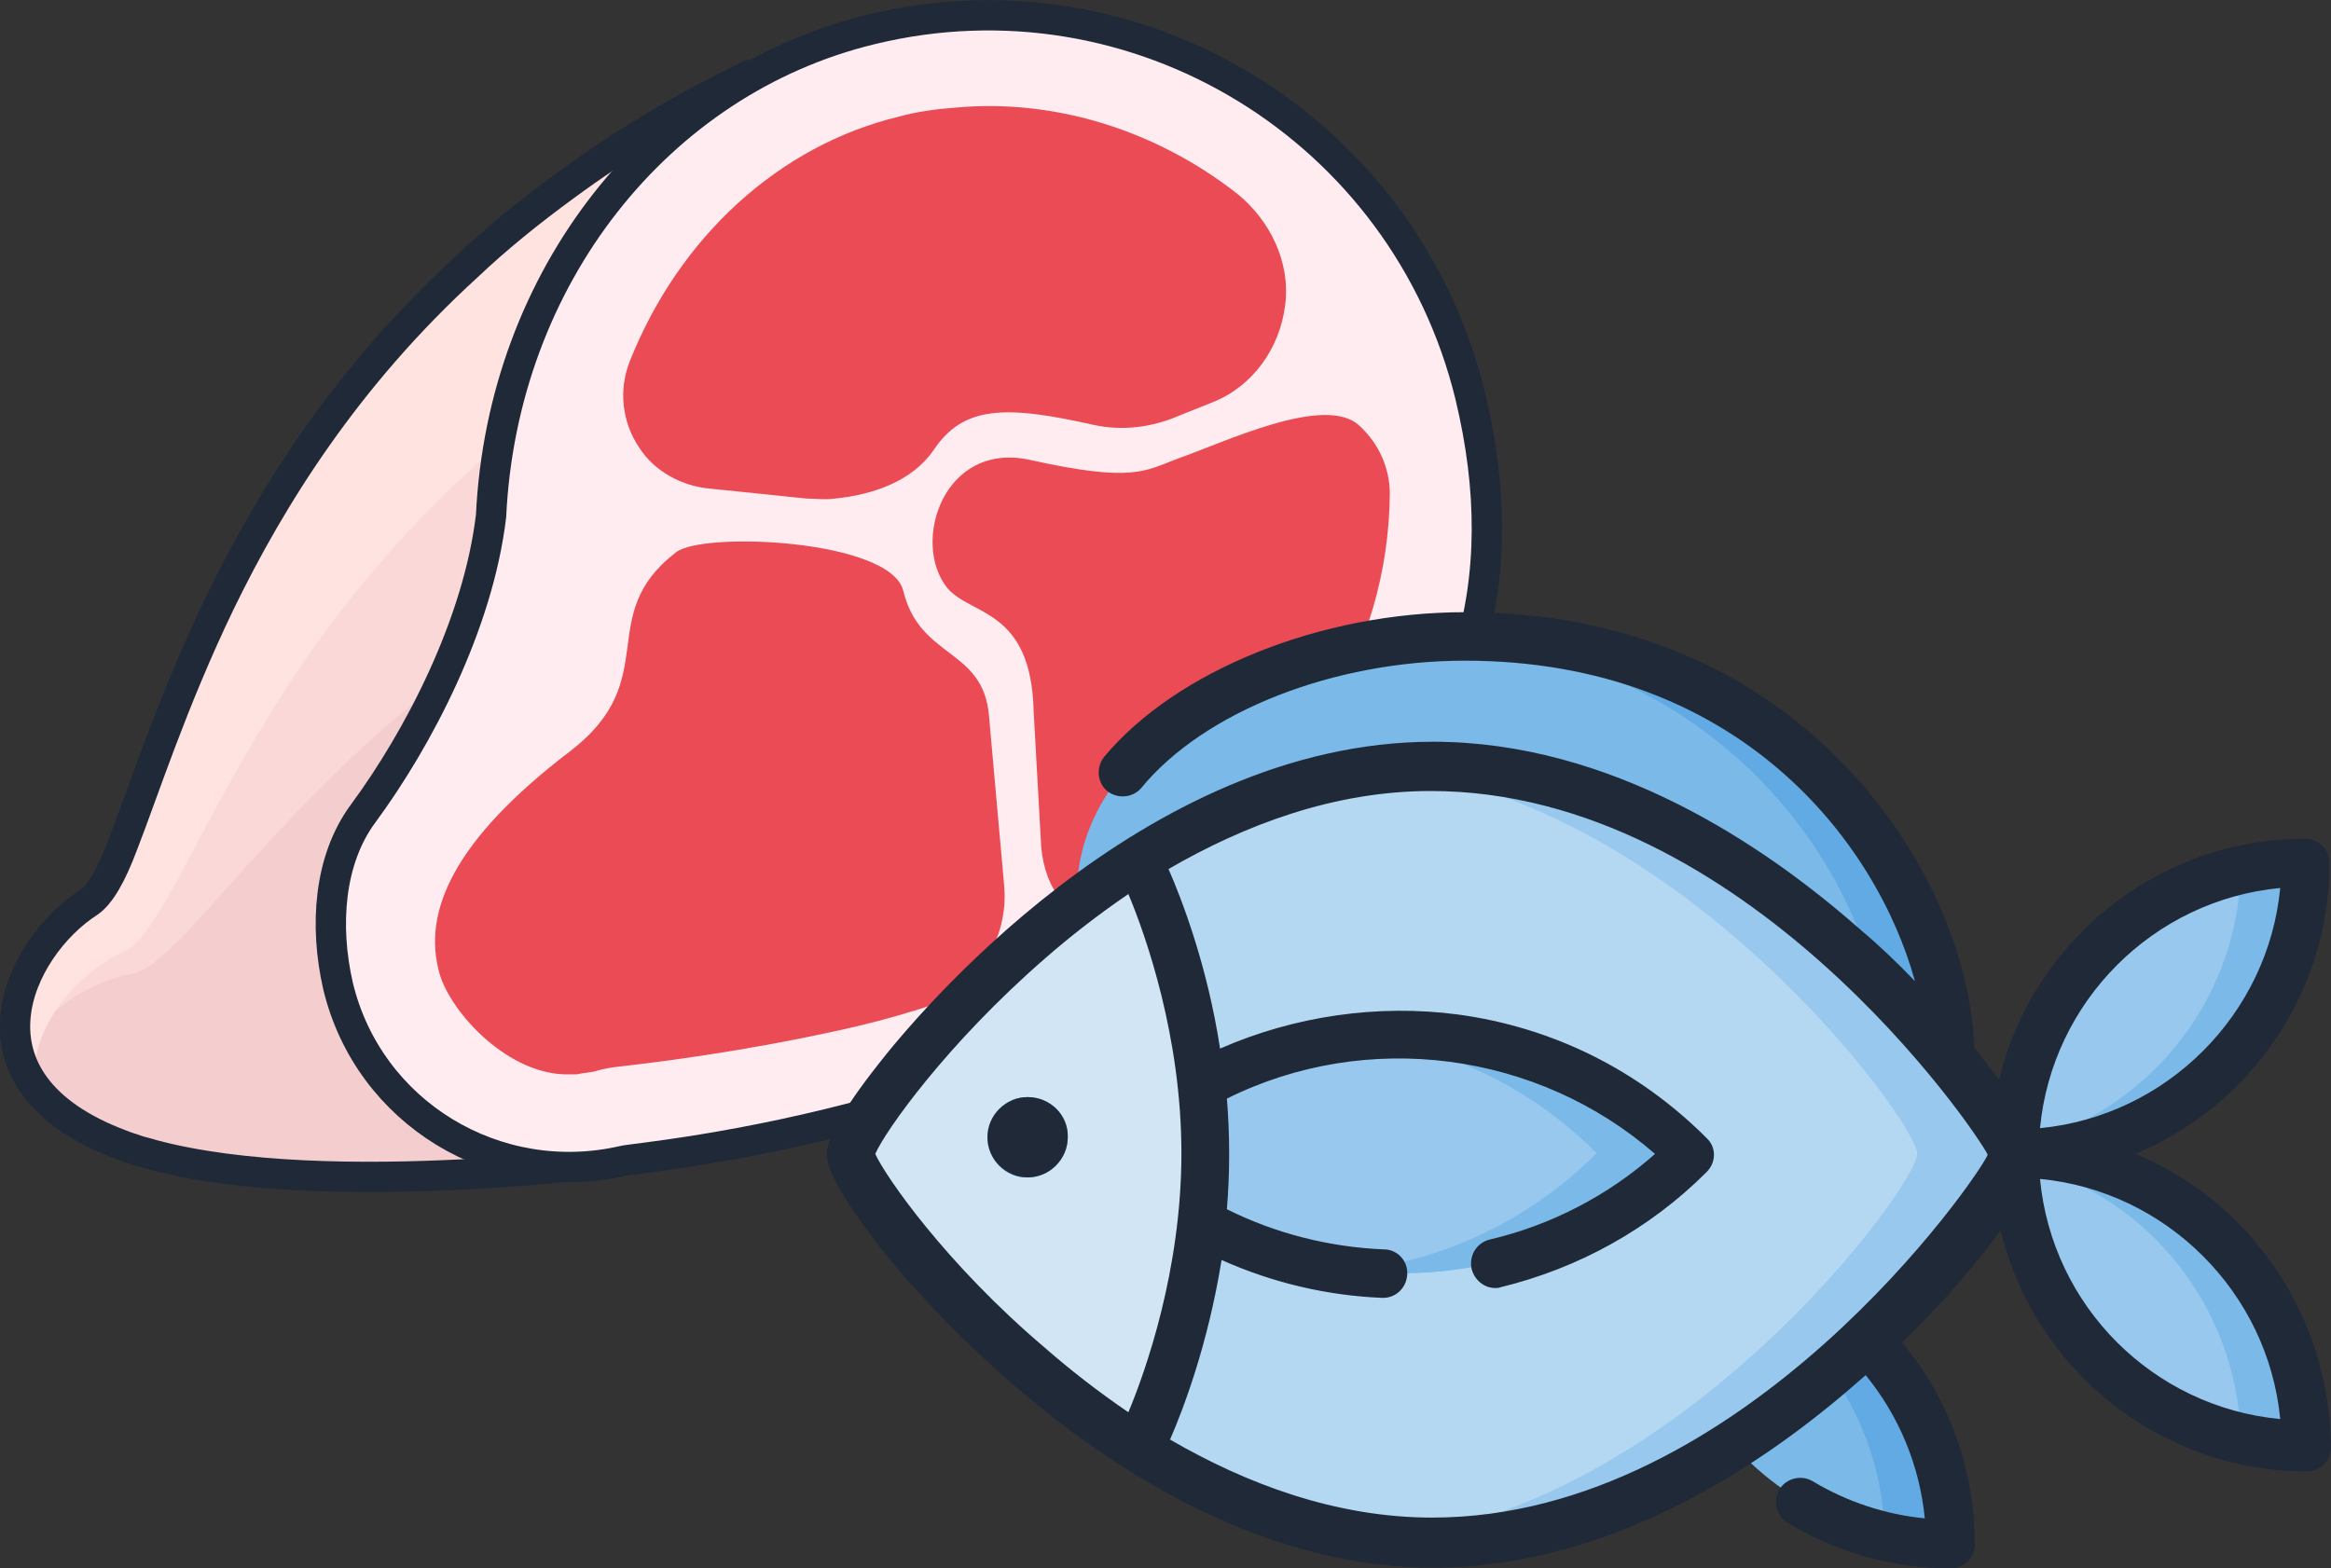
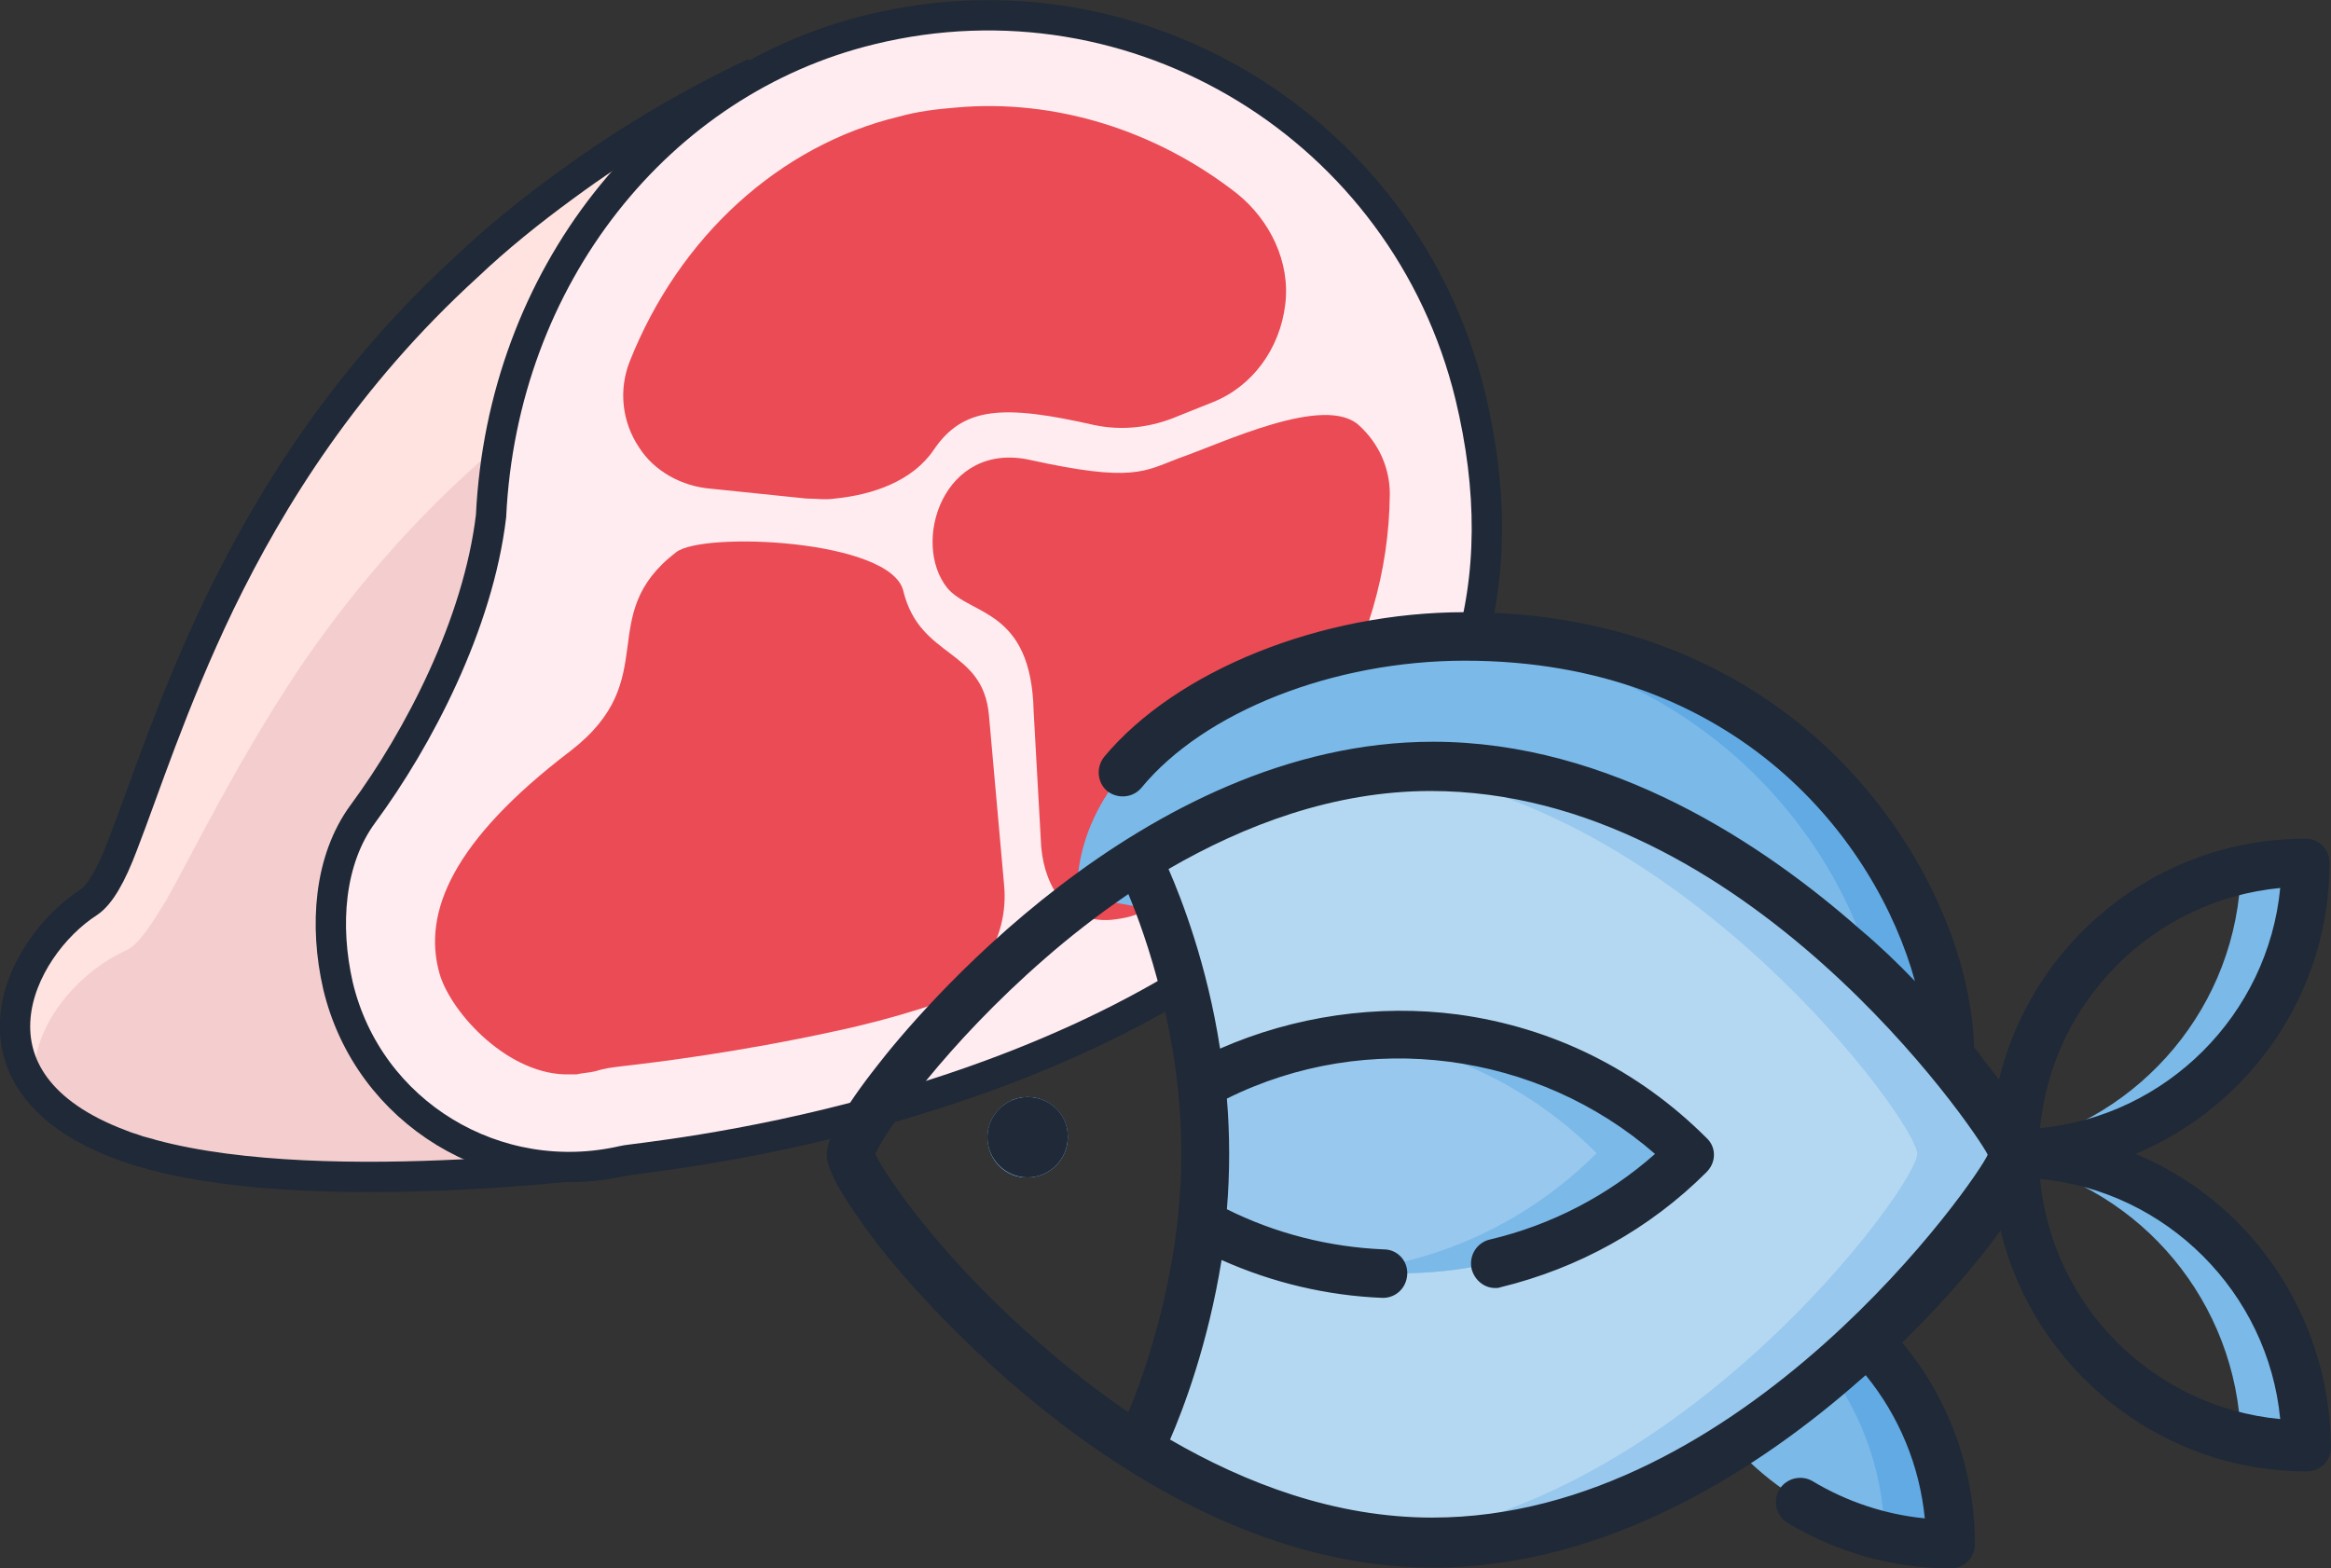
<svg xmlns="http://www.w3.org/2000/svg" version="1.1" id="Layer_1" x="0px" y="0px" viewBox="0 0 307.6 207" style="enable-background:new 0 0 307.6 207;" xml:space="preserve">
  <rect x="0" y="0" width="307.6" height="207" fill="#333333" stroke="none" />
  <style type="text/css">
	.st0{fill:#F4CECE;}
	.st1{fill:#FAD8D7;}
	.st2{fill:#FFE3E0;}
	.st3{fill:none;}
	.st4{fill:none;stroke:#1F2937;stroke-width:4;stroke-miterlimit:10;}
	.st5{fill:#FFECF0;}
	.st6{fill:#EA4B54;}
	.st7{fill:#7AB9E8;}
	.st8{fill:#61AAE4;}
	.st9{fill:#D1E5F5;}
	.st10{fill:#98C8ED;}
	.st11{fill:#B4D8F1;}
	.st12{fill:#1F2937;}
</style>
  <g>
    <path id="XMLID_1588_" class="st0" d="M99.6,9.6v0.2C91,14.6,83.5,21.4,77.7,29.5c-3.5,5-6.5,10.6-8.6,16.8l-3.6,15.1   c0,0-0.5,4.3-0.7,6.6c-1.3,10.8-6.1,21.9-11.4,31c-1.8,3-3.6,5.8-5.5,8.3c-4.5,6.1-5.3,14.8-3.3,22.7c3.5,14.1,16.1,23.7,30,23.9   c-13.6,1.3-38.2,2.7-54.4-1.7c-0.7-0.2-1.3-0.3-1.8-0.5c-0.8-0.2-1.7-0.5-2.3-0.8c-22.4-8.3-13.6-26-4.3-32c1.5-1,2.8-3.6,4.5-7.6   c2.8-7.3,6.3-18.7,12.8-31.9c6.8-13.9,16.8-29.9,32.7-44.5c4-3.6,8.3-7.1,12.9-10.6C81.9,19.2,90.2,14.2,99.6,9.6z" />
    <g id="XMLID_1169_">
-       <path id="XMLID_1170_" class="st1" d="M17.5,128.5c1.8-0.3,4-2.3,7-5.3c5.3-5.6,12.9-14.9,23.7-24.9c3-2.7,6.3-5.5,9.8-8.1    c3.3-7,5.8-14.6,6.8-22.1c0.2-2.3,0.7-6.6,0.7-6.6l3.6-15.1c2.2-6,5.1-11.6,8.6-16.8C83.5,21.3,91,14.5,99.6,9.9V9.7    c-9.5,4.5-17.8,9.6-25,14.9c-4.8,3.5-9.1,7-12.9,10.6C45.8,49.8,35.8,65.7,29,79.7c-6.3,13.1-10,24.7-12.8,31.9    c-1.5,4-3,6.6-4.5,7.6c-6,3.8-11.6,12.4-9.1,20.4C5.1,133.7,11.9,129.5,17.5,128.5z" />
-     </g>
+       </g>
    <path id="XMLID_1166_" class="st2" d="M16.5,125.5c1.7-0.7,3.3-3.2,5.5-6.8c3.8-6.8,9-17.6,17.1-29.9C45.7,79,54.4,68.4,66,58.6   l3-12.3c2.2-6,5.1-11.6,8.6-16.8c5.8-8.3,13.3-15.1,21.9-19.7V9.6c-9.5,4.5-17.8,9.6-25,14.9c-4.8,3.5-9.1,7-12.9,10.6   C45.7,49.7,35.7,65.6,28.9,79.6c-6.3,13.1-10,24.7-12.8,31.9c-1.5,4-3,6.6-4.5,7.6c-7,4.5-13.6,15.4-7,24.2   C3.7,135.6,10.4,128.3,16.5,125.5L16.5,125.5z" />
    <g>
      <path id="XMLID_1328_" class="st3" d="M194,52.2C185.4,17,150-4.7,114.9,3.9c-28,6.6-47.3,30.4-49.9,57.6    c-0.2,2.2-0.3,4.3-0.3,6.6c-1.7,14.3-10.3,29-14.4,35.7c-0.8,1.2-1.7,2.3-2.3,3.5c0,0.2-0.2,0.2-0.2,0.2    c-3.8,6.6-5.1,14.8-3.3,22.7c4,16.8,20.9,27,37.7,23.1c1.8-0.5,59.1-2.8,90.6-35.8C190.9,102,200,77.1,194,52.2z" />
      <path id="XMLID_1511_" class="st3" d="M99.6,9.6c-9.5,4.5-17.8,9.6-25,14.9c-4.8,3.5-9.1,7-12.9,10.6C45.7,49.7,35.8,65.6,29,79.6    c-6.3,13.1-10,24.7-12.8,31.9c-1.5,4-3,6.6-4.5,7.6c-9.3,6-17.9,23.7,4.3,32c0.7,0.3,1.5,0.5,2.3,0.8c0.7,0.2,1.2,0.3,1.8,0.5    c22.7,6,57.7-2.2,57.7-2.2" />
      <path id="XMLID_1510_" class="st4" d="M99.6,9.6c-9.5,4.5-17.8,9.6-25,14.9c-4.8,3.5-9.1,7-12.9,10.6C45.7,49.7,35.8,65.6,29,79.6    c-6.3,13.1-10,24.7-12.8,31.9c-1.5,4-3,6.6-4.5,7.6c-9.3,6-17.9,23.7,4.3,32c0.7,0.3,1.5,0.5,2.3,0.8c0.7,0.2,1.2,0.3,1.8,0.5    c23.4,6.3,64.2,0.5,64.2,0.5" />
    </g>
    <path id="XMLID_1811_" class="st5" d="M194,52.2C185.4,17,150-4.7,114.9,3.9c-28,6.8-48.6,32.7-50.1,64.2   c-1.7,14.3-9.6,29.4-16.9,39.3c-4.5,6.1-5.1,14.8-3.3,22.7c4,16.8,20.9,27,37.7,23.1c1.8-0.5,58.2-5,91.9-37   C193.9,97.5,200,77.1,194,52.2z" />
    <path id="XMLID_1321_" class="st4" d="M194,52.2C185.4,17,150-4.7,114.9,3.9c-28,6.8-48.6,32.7-50.1,64.2   c-1.7,14.3-9.6,29.4-16.9,39.3c-4.5,6.1-5.1,14.8-3.3,22.7c4,16.8,20.9,27,37.7,23.1c1.8-0.5,58.2-5,91.9-37   C193.9,97.5,200,77.1,194,52.2z" />
    <path id="XMLID_1897_" class="st6" d="M76.1,141.8c-0.3,0-0.5,0-0.8,0c-8.1,0.3-15.8-8.1-17.3-13.3c-2.3-8.1,1.8-17.6,17.3-29.4   c12.3-9.5,3-17.8,13.9-26.2c3.5-2.8,28.4-1.7,30,5.1c2.2,9,10.5,7.5,11.3,16.4l2,22.4c0.7,7.3-3.8,14.1-10.9,16.3   c-3.8,1.2-7.6,2.2-11.4,3c-12.8,2.8-23.6,4.1-27.9,4.6c-1.7,0.2-2.5,0.3-3.8,0.7C77.7,141.6,76.9,141.6,76.1,141.8L76.1,141.8z" />
    <path id="XMLID_1891_" class="st6" d="M110.2,65.8c-1.3,0.2-2.5,0-3.8,0l-12.6-1.3c-3.8-0.3-7.5-2.3-9.5-5.5   c-2.2-3.3-2.7-7.5-1.2-11.3c6.5-16.4,19.7-28.5,35.5-32.3c2.5-0.7,5-1,7.5-1.2c13.1-1.2,26.5,3,37.2,11.4c4.3,3.5,7,9,6.3,14.6   c-0.7,5.8-4.3,10.8-9.6,12.9l-4.5,1.8c-3.5,1.5-7.3,2-11.1,1.2c-11.9-2.7-17.3-2.5-21.2,3.3C120.4,63.5,115.2,65.3,110.2,65.8z" />
    <path id="XMLID_1893_" class="st6" d="M146.7,121.4c-5.6,0.5-8.8-4-9.3-9.6l-1-17.9c-0.3-13.6-8.3-12.6-11.4-16.3   c-4.8-6-0.5-19.4,10.9-16.9c13.6,3,15.1,1.5,19.6-0.2c5.8-2,19.4-8.6,23.9-4.3c2.5,2.3,4,5.5,4,9c-0.2,20.7-11.6,38.7-32,54.7   C150.1,120.9,148.4,121.2,146.7,121.4z" />
  </g>
  <path class="st7" d="M193.3,84c43.4,0,64,34.1,64,55.5l-115.2-21.3C142,97,169.4,84,193.3,84z" />
  <path class="st8" d="M248.7,137.9l8.6,1.6c0-21.3-20.6-55.5-64-55.5c-1.4,0-2.7,0-4.1,0.1C228.5,86.3,247.8,117.2,248.7,137.9z" />
-   <path class="st9" d="M112.2,152.3c0-4.3,34.4-51.2,76.8-51.2s76.8,47,76.8,51.2s-34.4,51.2-76.8,51.2S112.2,156.5,112.2,152.3z" />
  <path class="st7" d="M130.3,150.1c0-2.9,2.4-5.3,5.3-5.3c2.9,0,5.3,2.4,5.3,5.3c0,2.9-2.4,5.3-5.3,5.3  C132.7,155.5,130.3,153.1,130.3,150.1z" />
  <path class="st8" d="M135.6,144.8c-0.8,0-1.5,0.2-2.1,0.4c1.9,0.8,3.2,2.7,3.2,4.9s-1.3,4.1-3.2,4.9c0.7,0.3,1.4,0.4,2.1,0.4  c2.9,0,5.3-2.4,5.3-5.3C141,147.2,138.6,144.8,135.6,144.8z" />
  <path class="st7" d="M237.5,198c-11.1-6.7-18.6-18.9-18.6-32.9c21.2,0,38.4,17.2,38.4,38.4C250,203.5,243.2,201.5,237.5,198" />
  <path class="st8" d="M248.7,202.5c2.7,0.6,5.6,1,8.5,1c0-21.2-17.2-38.4-38.4-38.4c0,0.3,0,0.6,0,1  C235.7,169.8,248.3,184.7,248.7,202.5z" />
  <g>
-     <path class="st10" d="M304.2,113.8c0,21.2-17.2,38.4-38.4,38.4C265.8,131,283,113.8,304.2,113.8z" />
-     <path class="st10" d="M304.2,190.7c-21.2,0-38.4-17.2-38.4-38.4C287,152.3,304.2,169.5,304.2,190.7z" />
-   </g>
+     </g>
  <g>
    <path class="st7" d="M295.7,114.8c-0.4,17.9-13.1,32.7-29.9,36.5c0,0.3,0,0.6,0,1c21.2,0,38.4-17.2,38.4-38.4   C301.3,113.8,298.4,114.2,295.7,114.8z" />
    <path class="st7" d="M295.7,189.7c2.7,0.6,5.6,1,8.5,1c0-21.2-17.2-38.4-38.4-38.4c0,0.3,0,0.6,0,1   C282.6,157,295.2,171.9,295.7,189.7z" />
  </g>
  <path class="st11" d="M152.8,111.8c10.8-6.3,23.1-10.8,36.2-10.8c42.4,0,76.8,47,76.8,51.2c0,4.3-34.4,51.2-76.8,51.2  c-13.1,0-25.4-4.5-36.2-10.8c3.2-10.4,6.3-24.6,6.3-40.5S156,122.2,152.8,111.8z" />
  <path class="st10" d="M158.8,143c20.6-11.3,46.9-8.2,64.4,9.2c-17.4,17.4-43.8,20.5-64.4,9.2c0.2-3,0.4-6.1,0.4-9.2  C159.1,149.1,159,146,158.8,143z" />
  <path class="st7" d="M178.6,136.7c11.7,1.3,23.1,6.5,32.1,15.5c-9,9-20.4,14.2-32.1,15.5c15.9,1.8,32.4-3.3,44.6-15.5  C211,140.1,194.4,134.9,178.6,136.7z" />
  <path class="st10" d="M189,101c-2.2,0-4.3,0.1-6.4,0.4c39.4,4.3,70.4,46.8,70.4,50.9s-31,46.6-70.4,50.9c2.1,0.2,4.3,0.4,6.4,0.4  c42.4,0,76.8-47,76.8-51.2S231.4,101,189,101z" />
  <g>
    <path class="st12" d="M135.6,144.8c-2.9,0-5.3,2.4-5.3,5.3c0,2.9,2.4,5.3,5.3,5.3c2.9,0,5.3-2.4,5.3-5.3   C141,147.2,138.6,144.8,135.6,144.8z" />
    <path class="st12" d="M281.8,152.3c15-6.3,25.6-21.1,25.6-38.4c0-1.8-1.4-3.2-3.2-3.2c-19.6,0-36,13.6-40.4,31.8   c-0.5-0.6-2.7-3.5-3.3-4.3c-0.4-12.3-6.7-26.2-16.6-36.7c-8.9-9.5-25-20.7-50.6-20.7c-19,0-38.1,7.7-47.6,19.1   c-1.1,1.4-0.9,3.4,0.4,4.5c1.4,1.1,3.4,0.9,4.5-0.4c8.3-10.1,25.4-16.8,42.7-16.8c36,0,54.3,23.8,59.4,42.3   c-2.3-2.4-4.7-4.7-7.2-6.8c-12.8-11.3-33-24.8-56.4-24.8c-38.4,0-68.6,36.6-73.3,42.7c-4.5,5.7-6.7,9.7-6.7,11.8s2.3,6,6.7,11.8   c4.7,6.1,35.3,42.7,73.3,42.7c23.4,0,43.6-13.5,56.4-24.8c0.2-0.2,0.5-0.4,0.7-0.6c4.4,5.4,7.1,11.9,7.8,18.9   c-5.2-0.5-10.3-2.2-14.8-4.9c-1.5-0.9-3.5-0.4-4.4,1.1s-0.4,3.5,1.1,4.4c6.5,3.9,13.9,6,21.5,6c1.8,0,3.2-1.4,3.2-3.2   c0-9.8-3.4-19.2-9.6-26.6c4.2-4.1,8.2-8.5,11.5-12.8c0.5-0.7,1-1.3,1.5-2c4.4,18.2,20.9,31.8,40.4,31.8c1.8,0,3.2-1.4,3.2-3.2   C307.4,173.4,296.8,158.5,281.8,152.3z M300.9,117.2c-1.6,16.7-15,30.1-31.7,31.7C270.8,132.2,284.1,118.8,300.9,117.2z    M115.5,152.3c1.3-3,9.4-14.5,22.4-25.8c3.2-2.8,6.9-5.7,11-8.5c2.3,5.5,7,18.8,7,34.2s-4.7,28.7-7,34.2c-4.1-2.8-7.8-5.7-11-8.5   C124.8,166.8,116.8,155.2,115.5,152.3z M189,200.3c-12.8,0-24.6-4.5-34.6-10.3c1.7-3.9,5-12.5,6.8-23.7c6.7,3,13.9,4.7,21.2,5h0.1   c1.7,0,3.1-1.3,3.2-3.1c0.1-1.8-1.3-3.3-3.1-3.3c-7.2-0.3-14.3-2.1-20.7-5.3c0.2-2.4,0.3-4.8,0.3-7.3s-0.1-4.9-0.3-7.3   c18.5-9.2,41-6.2,56.5,7.3c-6.2,5.5-13.7,9.4-21.8,11.3c-1.7,0.4-2.8,2.1-2.4,3.9c0.4,1.5,1.7,2.5,3.1,2.5c0.2,0,0.5,0,0.7-0.1   c10.3-2.5,19.7-7.7,27.2-15.2c1.3-1.3,1.3-3.3,0-4.5c-9-9-20.3-14.6-32.8-16.3c-10.6-1.4-21.6,0.2-31.4,4.5   c-1.7-11.1-5.1-19.8-6.8-23.7c10-5.8,21.8-10.3,34.6-10.3c41.5,0,72,44.9,73.5,48C261.2,155.2,230.2,200.3,189,200.3z M269.2,155.6   c16.7,1.6,30.1,15,31.7,31.7C284.1,185.7,270.8,172.4,269.2,155.6z" />
  </g>
</svg>